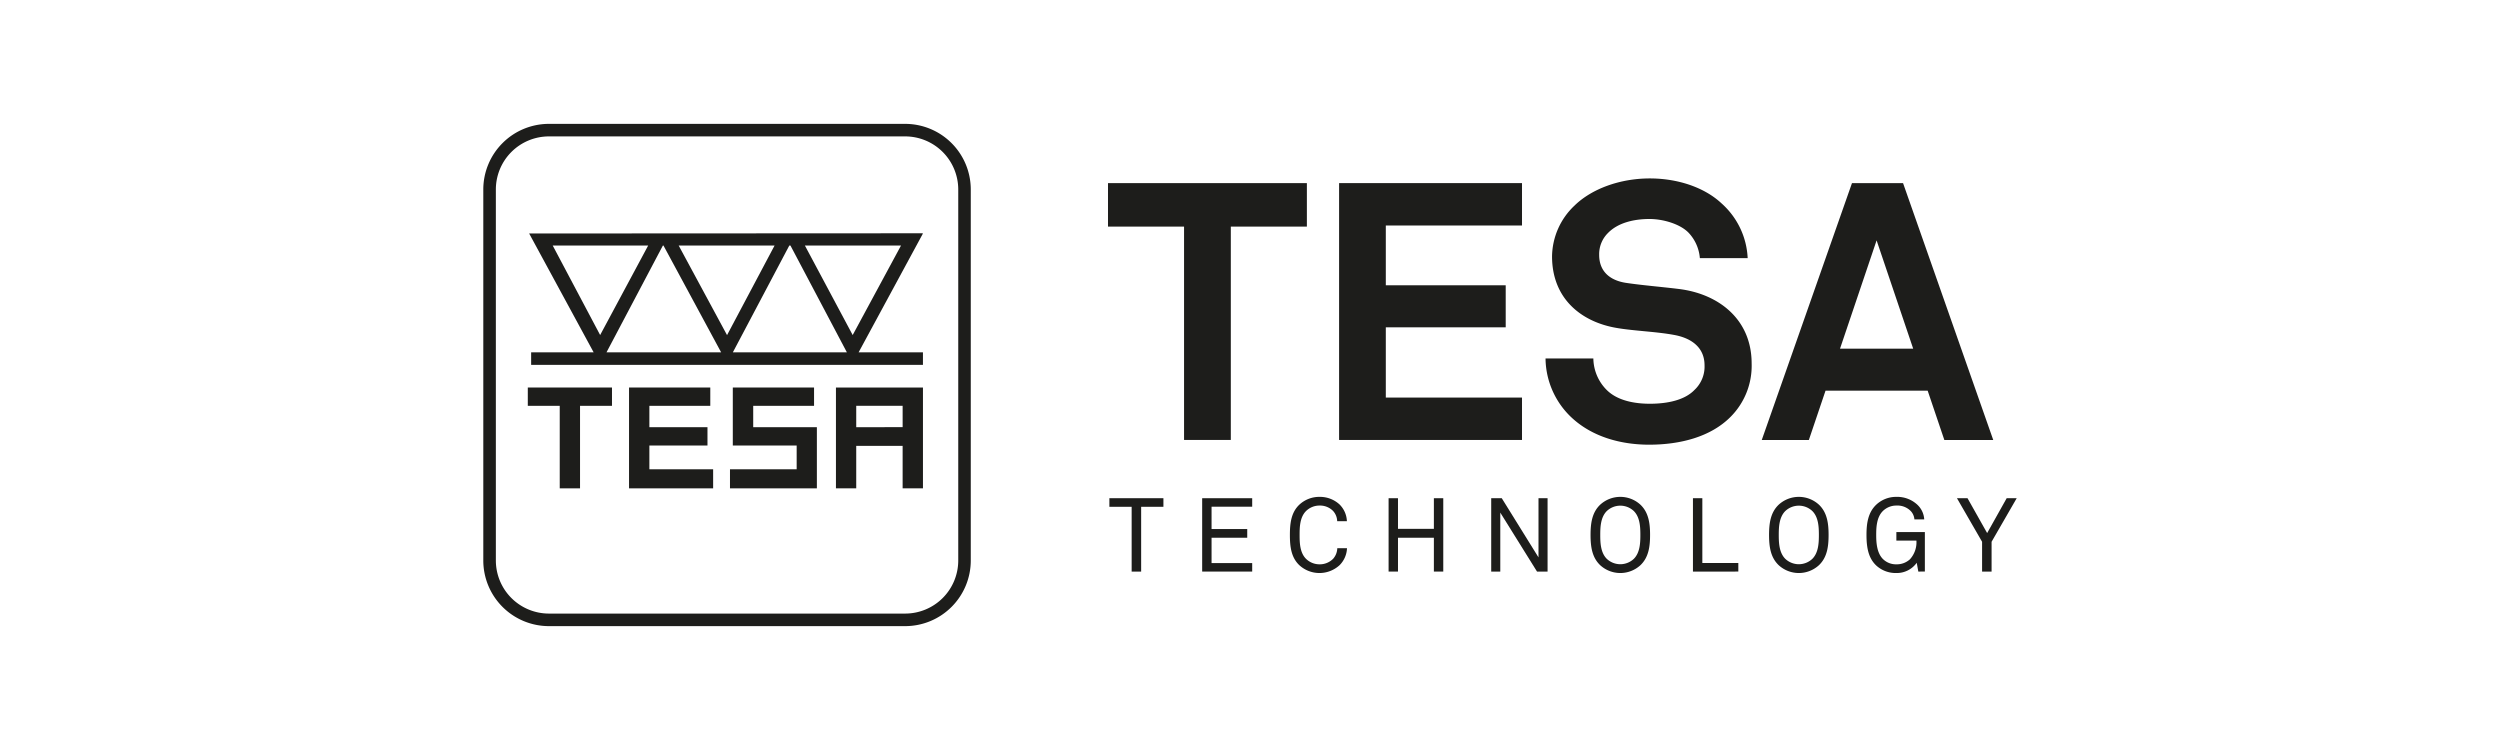
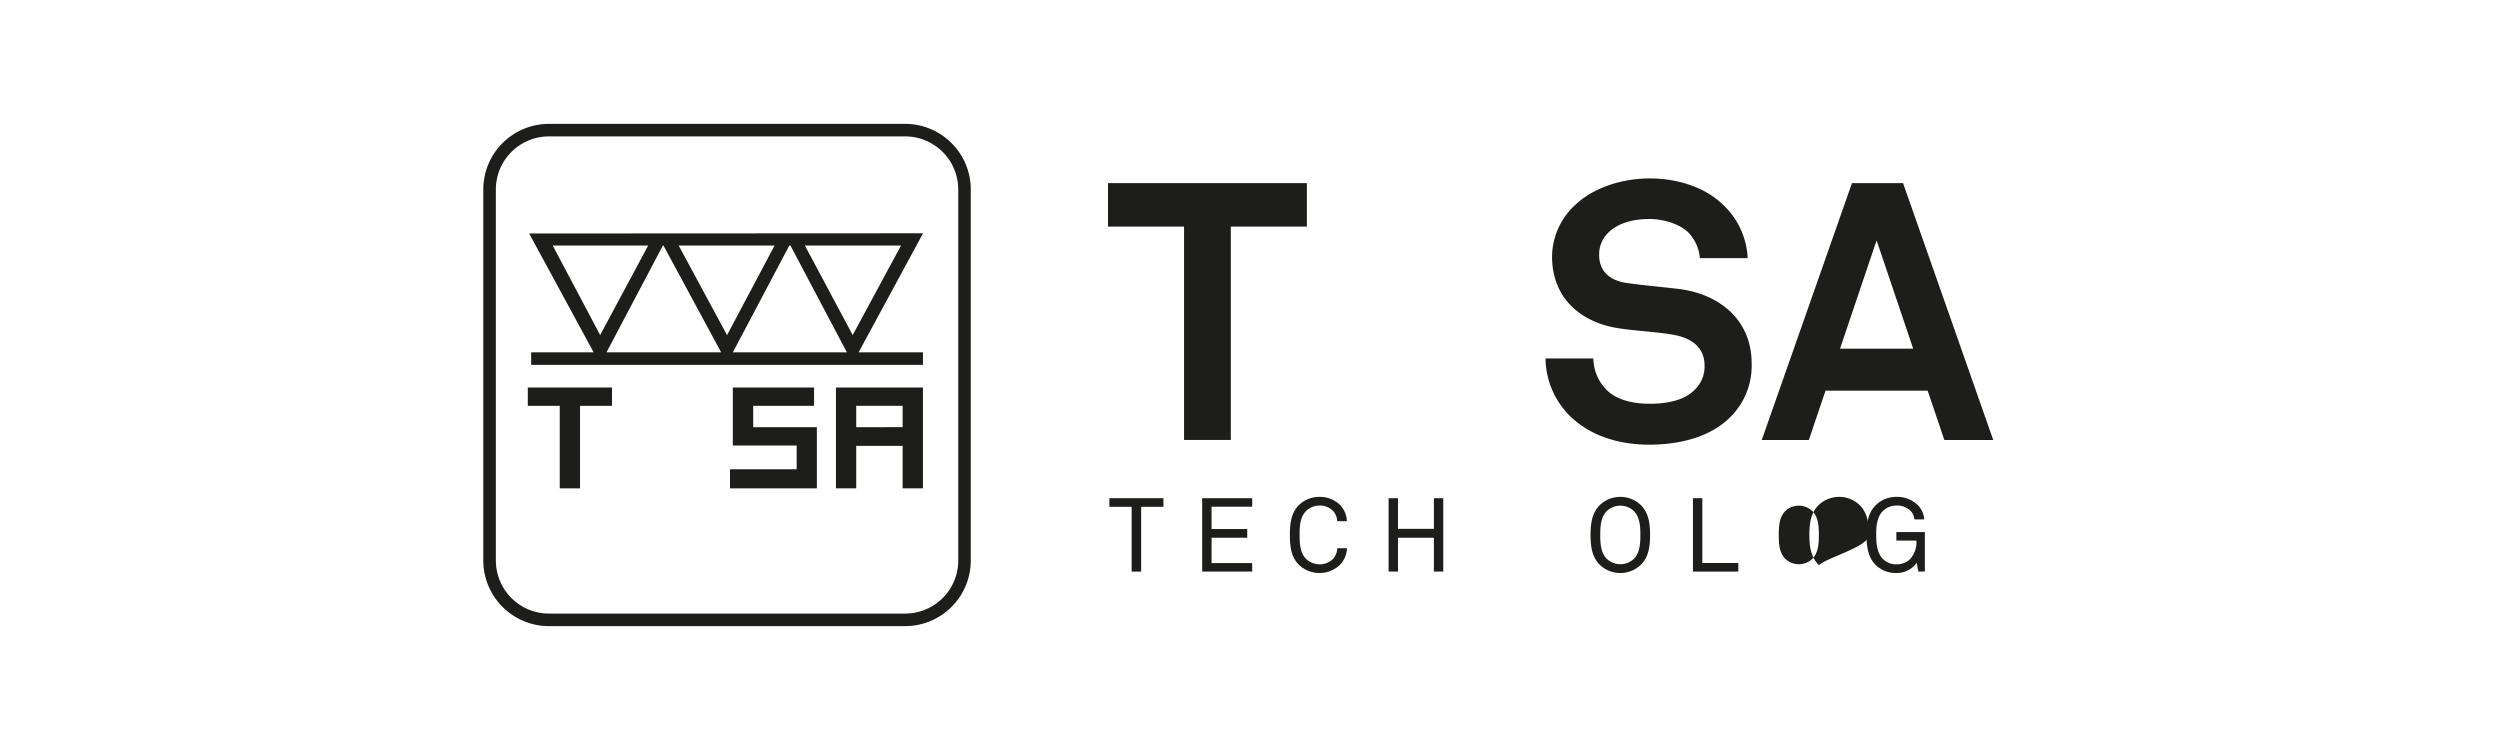
<svg xmlns="http://www.w3.org/2000/svg" viewBox="0 0 500 150" data-sanitized-data-name="Layer 1" data-name="Layer 1" id="Layer_1">
  <defs>
    <style>
      .cls-1 {
        fill: #1d1d1b;
      }
    </style>
  </defs>
  <g>
    <path d="M109.789,27.281A10.622,10.622,0,0,0,99.171,37.904v74.193a10.618,10.618,0,0,0,10.618,10.618H181.031a10.618,10.618,0,0,0,10.618-10.618V37.904A10.622,10.622,0,0,0,181.031,27.281Zm0-2.506H181.031a13.127,13.127,0,0,1,13.124,13.129v74.193a13.127,13.127,0,0,1-13.124,13.129h-71.242a13.132,13.132,0,0,1-13.129-13.129V37.904A13.132,13.132,0,0,1,109.789,24.774" class="cls-1" />
    <path d="M184.592,77.504V97.666h-4.066V89.171h-9.28v8.494h-4.056V77.504Zm-4.066,7.926v-4.263h-9.28v4.273Z" class="cls-1" />
    <path d="M106.228,70.466h12.499L105.83,46.698l78.76-.042-.134.103.134-.062-12.866,23.768h12.866v2.511H106.228Zm15.072,0h22.926L132.693,49.106h-.114Zm25.272,0h22.802L158.089,49.106h-.227ZM129.634,49.106h-19.092l9.487,17.904Zm25.282,0H135.736L145.409,67.025Zm25.287,0H160.977l9.559,17.904Z" class="cls-1" />
    <polygon points="221.599 45.32 236.811 45.32 236.811 87.989 246.163 87.989 246.163 45.32 261.375 45.32 261.375 36.624 221.599 36.624 221.599 45.32" class="cls-1" />
-     <polygon points="267.819 87.992 304.401 87.992 304.401 79.513 277.161 79.513 277.161 65.464 301.141 65.464 301.141 57.057 277.161 57.057 277.161 45.101 304.401 45.101 304.401 36.622 267.819 36.622 267.819 87.992" class="cls-1" />
    <path d="M336.203,57.851c-3.333-.434-7.895-.796-11.156-1.302-3.043-.506-5.213-2.243-5.213-5.58a5.949,5.949,0,0,1,1.736-4.345c2.103-2.175,5.431-2.826,8.329-2.826,2.759,0,6.159,1.018,7.823,2.754a8.347,8.347,0,0,1,2.248,5.074H349.534a15.582,15.582,0,0,0-5.219-10.944c-3.477-3.255-8.841-4.996-14.344-4.996-6.014,0-11.662,2.098-15.067,5.431a14.201,14.201,0,0,0-4.495,10.148c0,8.546,5.942,13.181,13.041,14.344,3.405.579,7.895.723,11.372,1.379,3.188.574,6.087,2.31,6.087,6.082a6.399,6.399,0,0,1-2.025,4.93c-1.953,2.02-5.363,2.749-8.913,2.749-2.971,0-6.443-.579-8.623-2.749a9.074,9.074,0,0,1-2.677-6.309h-9.564a16.43,16.43,0,0,0,5.358,11.956c4.206,3.839,9.931,5.291,15.362,5.291,6.304,0,12.313-1.602,16.229-5.508a14.469,14.469,0,0,0,4.273-10.722c0-8.768-6.448-13.765-14.126-14.855" class="cls-1" />
    <path d="M368.004,69.735l7.316-21.66,7.317,21.66Zm12.607-33.11H370.396L352.353,87.995h9.419l3.333-9.858h20.43l3.333,9.858h9.781Z" class="cls-1" />
    <g>
      <path d="M228.23,101.361v12.953h-1.9v-12.953H221.876V99.643h10.808v1.717Z" class="cls-1" />
      <path d="M240.434,114.314V99.643h10.005v1.697h-8.127v4.469h7.135v1.738h-7.135v5.07h8.127v1.697Z" class="cls-1" />
      <path d="M267.921,113.031a5.954,5.954,0,0,1-8.063,0c-1.625-1.552-1.879-3.704-1.879-6.042s.253-4.49,1.879-6.042a5.848,5.848,0,0,1,4.053-1.573,5.768,5.768,0,0,1,3.99,1.511,4.959,4.959,0,0,1,1.478,3.352H267.436a3.156,3.156,0,0,0-.823-2.049,3.662,3.662,0,0,0-2.702-1.076,3.838,3.838,0,0,0-2.723,1.117c-1.224,1.242-1.267,3.228-1.267,4.759s.042,3.518,1.267,4.759a3.838,3.838,0,0,0,2.723,1.117,3.737,3.737,0,0,0,2.723-1.117,3.323,3.323,0,0,0,.823-2.111h1.942A5.062,5.062,0,0,1,267.921,113.031Z" class="cls-1" />
      <path d="M286.775,114.314v-6.766h-7.177v6.766h-1.879V99.643h1.879v6.125h7.177V99.643h1.879v14.671Z" class="cls-1" />
-       <path d="M307.403,114.314l-7.346-11.794v11.794h-1.815V99.643h2.111l7.346,11.836V99.643h1.815v14.671Z" class="cls-1" />
      <path d="M328.094,113.031a5.954,5.954,0,0,1-8.063,0c-1.625-1.552-1.921-3.704-1.921-6.042s.295-4.49,1.921-6.042a5.954,5.954,0,0,1,8.063,0c1.625,1.552,1.921,3.704,1.921,6.042S329.719,111.479,328.094,113.031ZM326.785,102.23a3.929,3.929,0,0,0-5.446,0c-1.224,1.242-1.288,3.228-1.288,4.759s.063,3.518,1.288,4.759a3.929,3.929,0,0,0,5.446,0c1.224-1.242,1.288-3.228,1.288-4.759S328.009,103.472,326.785,102.23Z" class="cls-1" />
      <path d="M338.589,114.314V99.643h1.879v12.953h7.198v1.717Z" class="cls-1" />
-       <path d="M363.796,113.031a5.954,5.954,0,0,1-8.063,0c-1.625-1.552-1.921-3.704-1.921-6.042s.295-4.49,1.921-6.042a5.954,5.954,0,0,1,8.063,0c1.625,1.552,1.921,3.704,1.921,6.042S365.421,111.479,363.796,113.031ZM362.487,102.23a3.929,3.929,0,0,0-5.446,0c-1.224,1.242-1.288,3.228-1.288,4.759s.063,3.518,1.288,4.759a3.929,3.929,0,0,0,5.446,0c1.224-1.242,1.288-3.228,1.288-4.759S363.711,103.472,362.487,102.23Z" class="cls-1" />
+       <path d="M363.796,113.031c-1.625-1.552-1.921-3.704-1.921-6.042s.295-4.49,1.921-6.042a5.954,5.954,0,0,1,8.063,0c1.625,1.552,1.921,3.704,1.921,6.042S365.421,111.479,363.796,113.031ZM362.487,102.23a3.929,3.929,0,0,0-5.446,0c-1.224,1.242-1.288,3.228-1.288,4.759s.063,3.518,1.288,4.759a3.929,3.929,0,0,0,5.446,0c1.224-1.242,1.288-3.228,1.288-4.759S363.711,103.472,362.487,102.23Z" class="cls-1" />
      <path d="M383.663,114.314l-.317-1.759a4.894,4.894,0,0,1-4.074,2.049,5.741,5.741,0,0,1-4.032-1.511c-1.52-1.448-1.942-3.476-1.942-6.104,0-2.338.317-4.49,1.942-6.042a5.797,5.797,0,0,1,4.032-1.573,5.9,5.9,0,0,1,4.285,1.655,4.361,4.361,0,0,1,1.288,2.856h-1.963a2.753,2.753,0,0,0-.675-1.614,3.722,3.722,0,0,0-2.934-1.159,3.838,3.838,0,0,0-2.723,1.117c-1.224,1.242-1.309,3.228-1.309,4.759,0,1.469.106,3.58,1.351,4.821a3.684,3.684,0,0,0,2.681,1.055,3.874,3.874,0,0,0,2.723-1.014,5.055,5.055,0,0,0,1.288-3.725h-4.011v-1.717h5.699v7.904Z" class="cls-1" />
-       <path d="M398.317,108.355v5.959h-1.9v-5.959l-5.024-8.711H393.504l3.926,6.973,3.905-6.973h2.005Z" class="cls-1" />
    </g>
    <polygon points="105.559 77.503 122.398 77.503 122.398 81.166 116.007 81.166 116.007 97.67 111.946 97.67 111.946 81.166 105.559 81.166 105.559 77.503" class="cls-1" />
    <polygon points="146.56 77.503 162.81 77.503 162.81 81.166 150.642 81.166 150.642 85.439 163.374 85.439 163.374 97.67 145.997 97.67 145.997 93.856 159.333 93.856 159.333 89.103 146.56 89.103 146.56 77.503" class="cls-1" />
-     <polygon points="142.058 77.503 125.808 77.503 125.808 97.67 142.627 97.67 142.627 93.856 129.875 93.856 129.875 89.103 141.495 89.103 141.495 85.439 129.875 85.439 129.875 81.166 142.058 81.166 142.058 77.503" class="cls-1" />
  </g>
</svg>